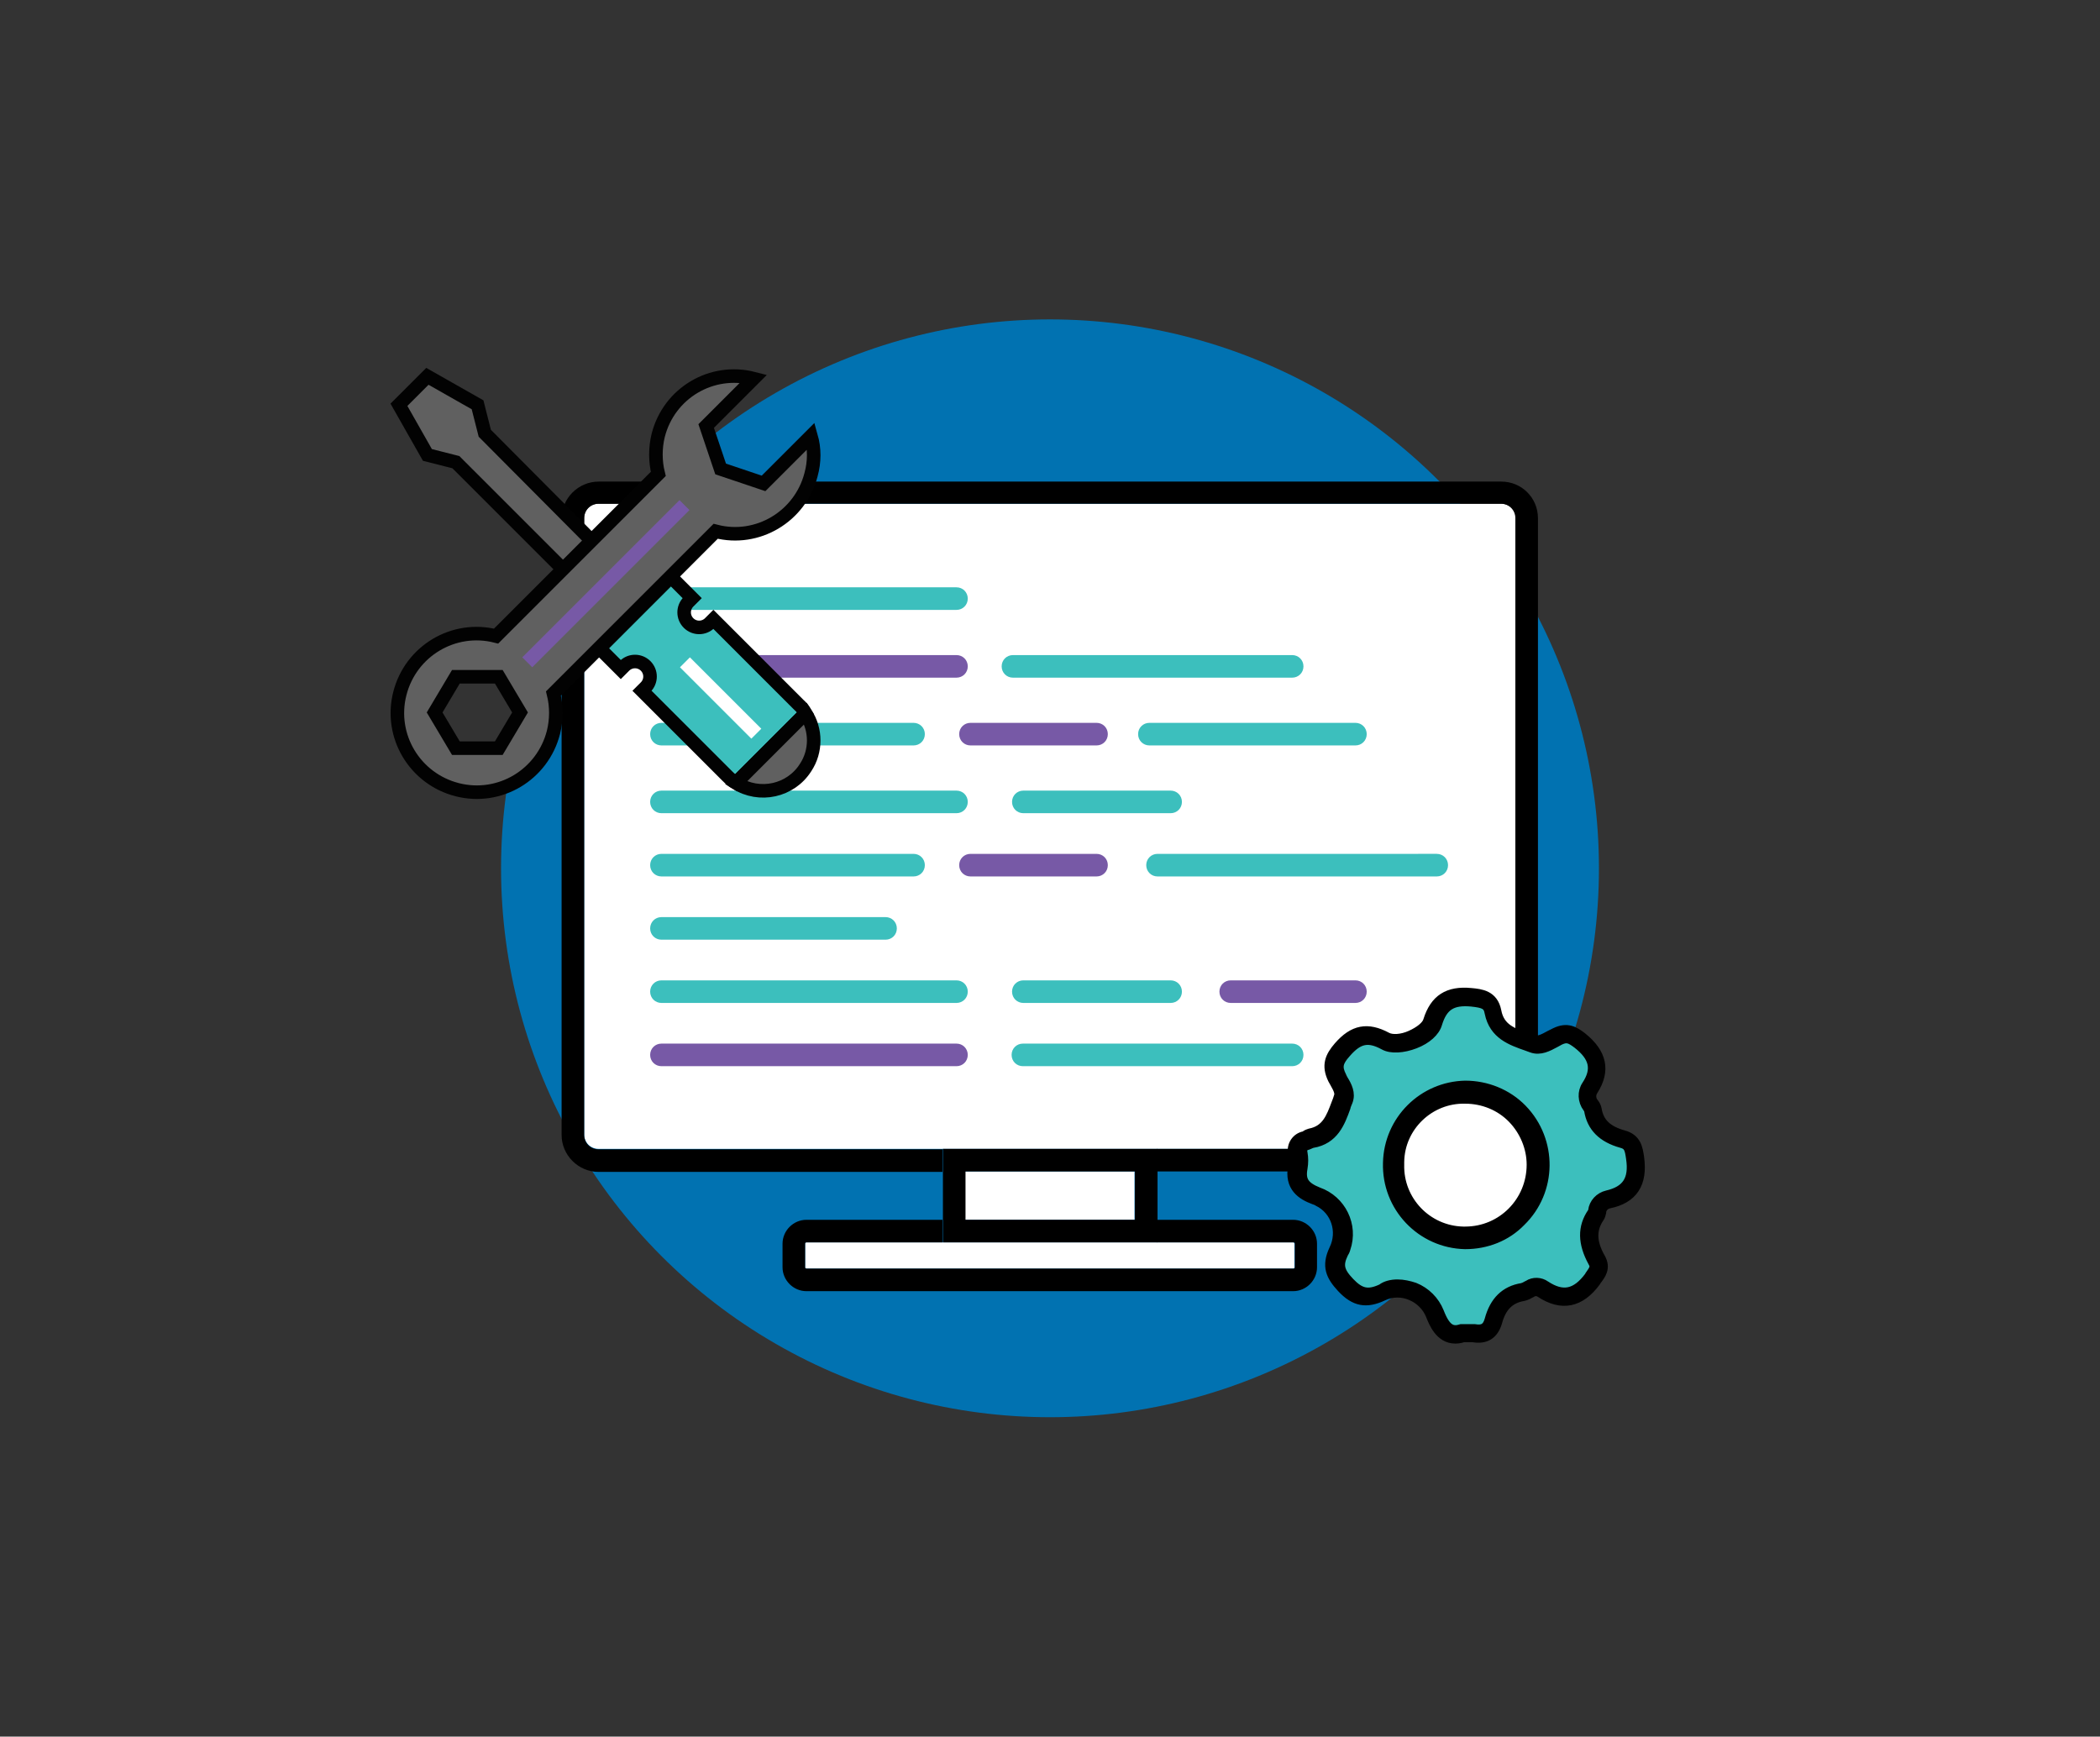
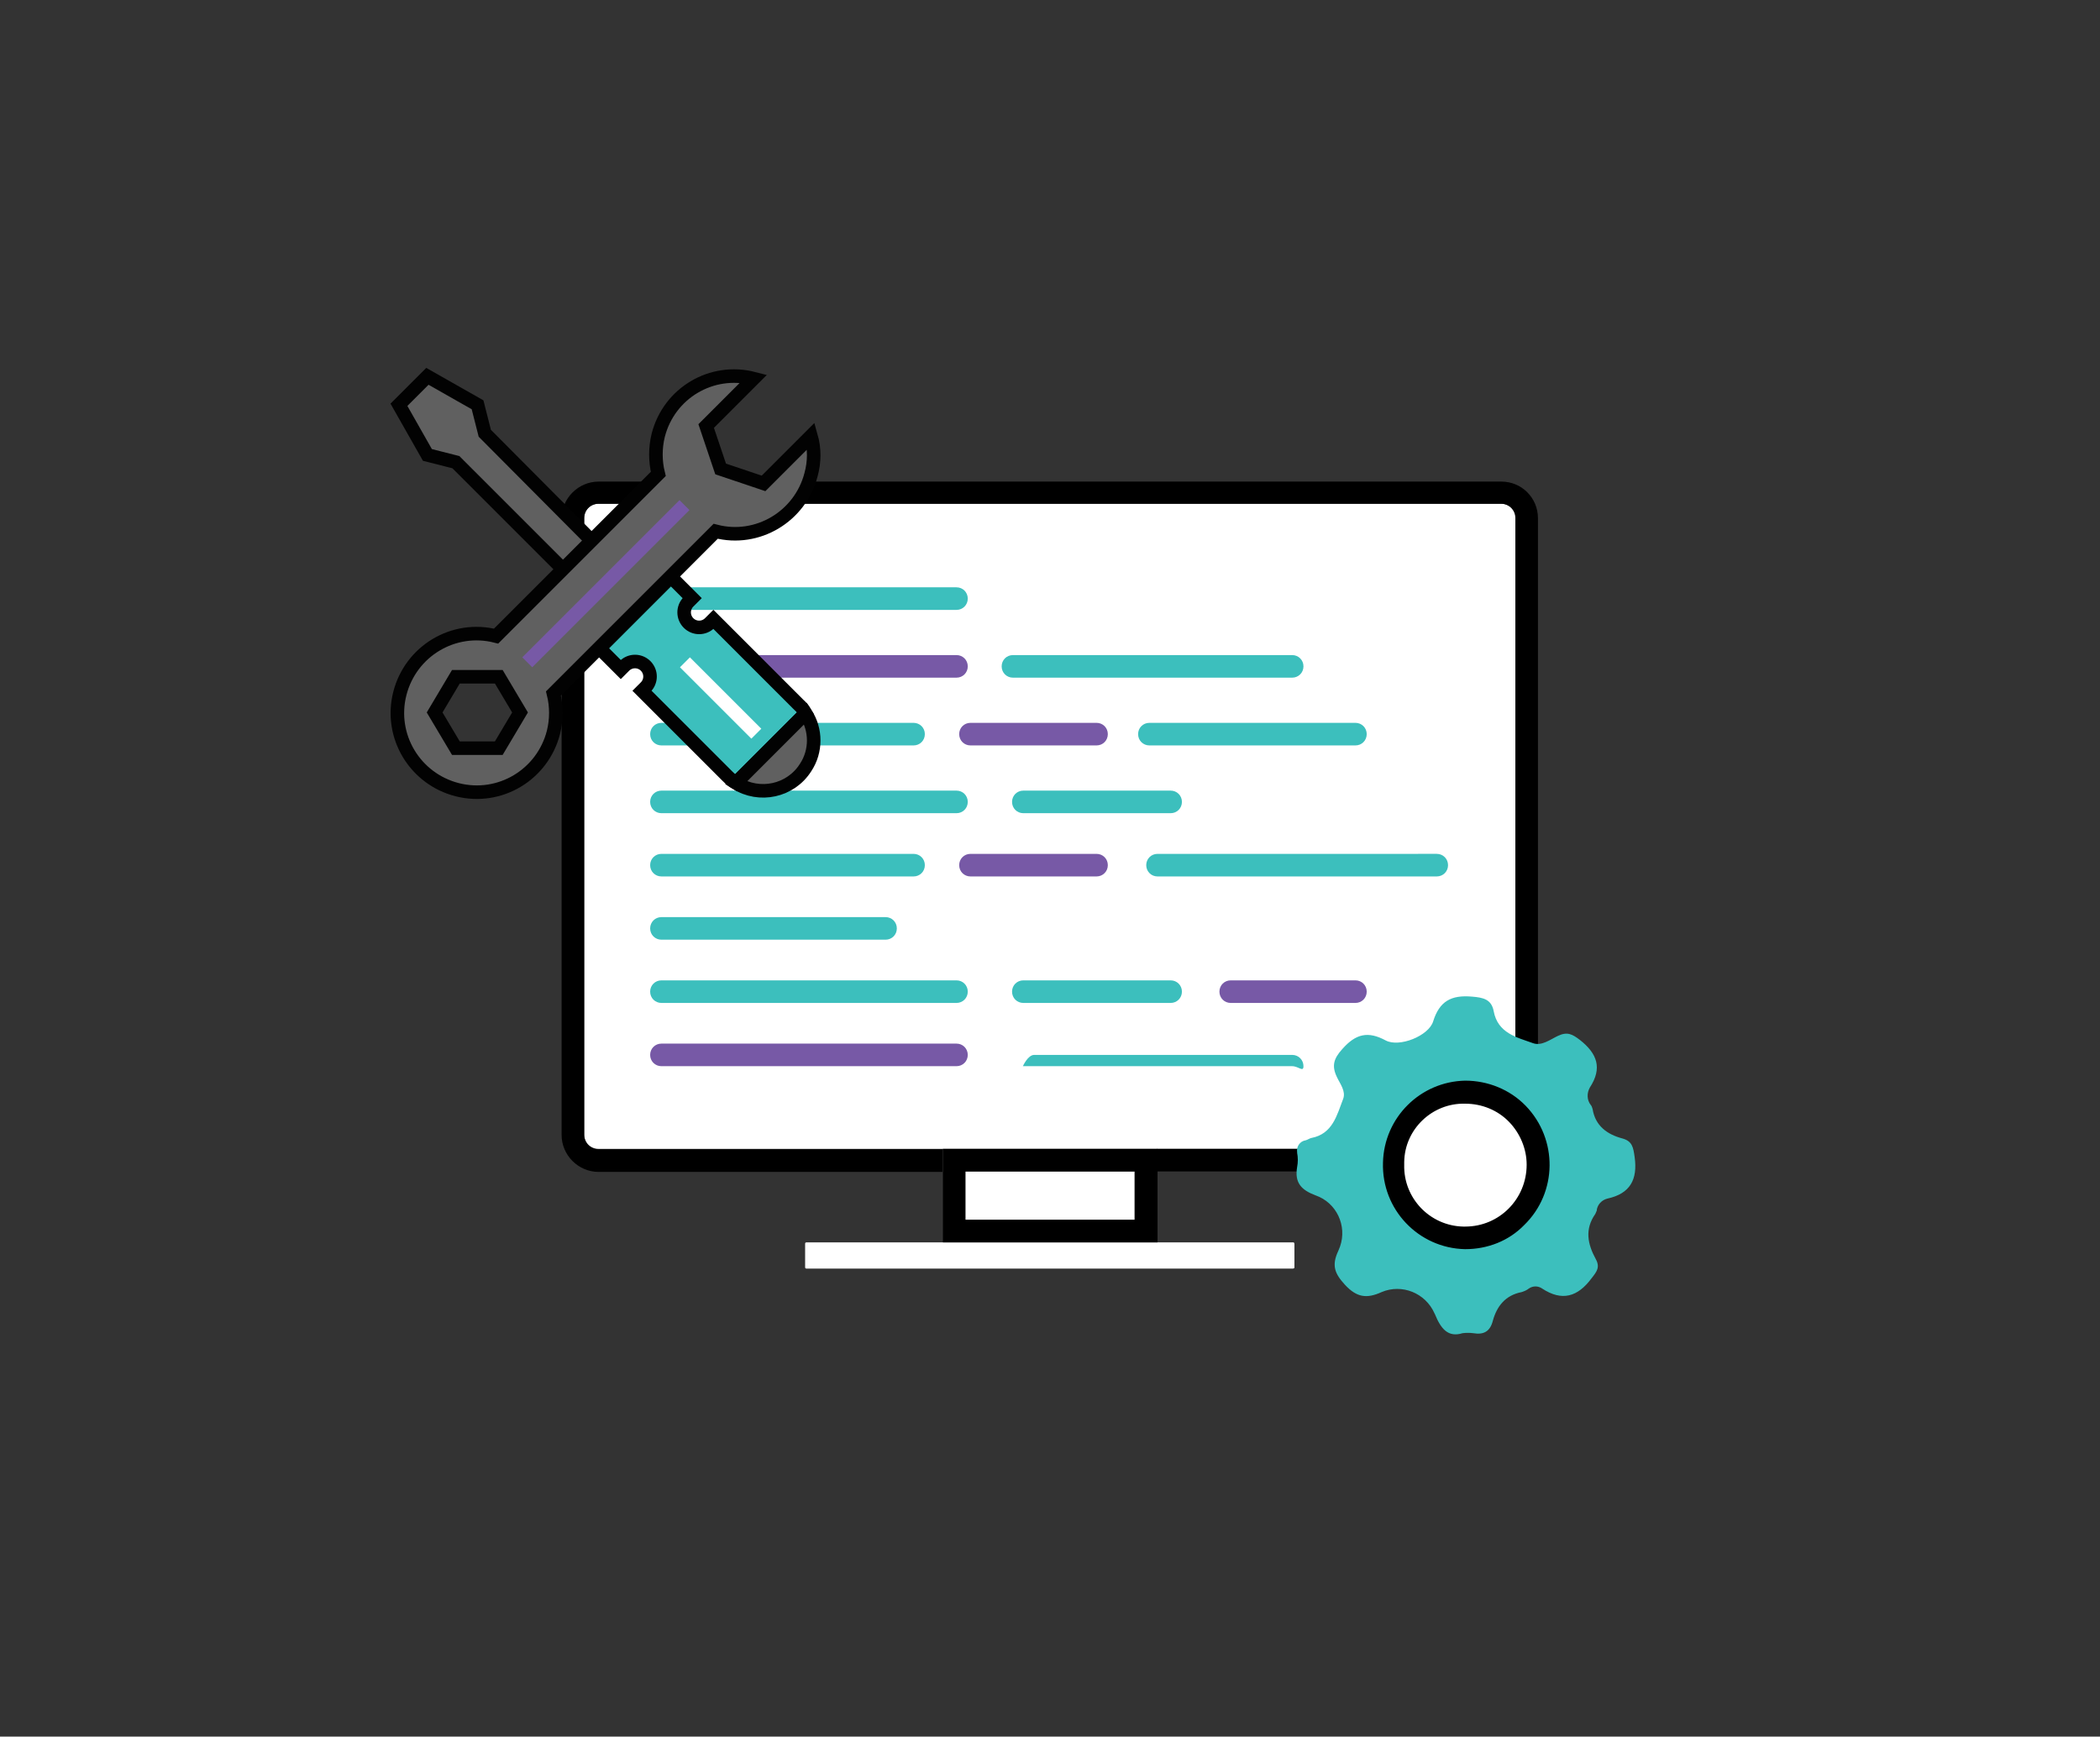
<svg xmlns="http://www.w3.org/2000/svg" version="1.1" id="Capa_1" x="0px" y="0px" viewBox="0 0 464.8 384.4" style="enable-background:new 0 0 464.8 384.4;" xml:space="preserve">
  <rect x="0" y="0" width="464.8" height="384.4" fill="#333333" stroke="none" />
  <style type="text/css">
	.st0{fill:#0172B1;}
	.st1{fill:#FFFFFF;}
	.st2{fill:#7759A6;}
	.st3{fill:#3CBFBD;}
	.st4{stroke:#000000;stroke-width:2;stroke-miterlimit:10;}
	.st5{stroke:#000000;stroke-width:3;stroke-miterlimit:10;}
	.st6{fill:#3CBFBD;stroke:#020202;stroke-width:3;stroke-miterlimit:10;}
	.st7{fill:#606060;stroke:#020202;stroke-width:3;stroke-miterlimit:10;}
</style>
-   <circle class="st0" cx="232.4" cy="192.2" r="121.5" />
  <path class="st1" d="M332.3,254.3c1.8,0,3.2-1.4,3.2-3.2V114.7c0-1.8-1.4-3.2-3.2-3.2H132.5c-1.8,0-3.2,1.4-3.2,3.2v136.4  c0,1.8,1.4,3.2,3.2,3.2H332.3z" />
  <path d="M332.3,106.6H132.5c-4.5,0-8.2,3.7-8.2,8.2v136.4c0,4.5,3.7,8.2,8.2,8.2h76.1v-5h-76.1c-1.8,0-3.2-1.4-3.2-3.2V114.7  c0-1.8,1.4-3.2,3.2-3.2h199.7c1.8,0,3.2,1.4,3.2,3.2v136.4c0,1.8-1.4,3.2-3.2,3.2h-76.1v5h76.1c4.5,0,8.2-3.7,8.2-8.2V114.7  C340.4,110.2,336.8,106.6,332.3,106.6C332.3,106.6,332.3,106.6,332.3,106.6z" />
  <path class="st1" d="M178.2,275.3v5.2c0,0.2,0.1,0.3,0.3,0.3h107.7c0.1,0,0.3-0.1,0.3-0.2c0,0,0,0,0-0.1v-5.2c0-0.1-0.1-0.3-0.2-0.3  c0,0,0,0-0.1,0H178.5C178.3,275,178.2,275.1,178.2,275.3z" />
-   <path d="M256.2,275h30.1c0.2,0,0.3,0.1,0.3,0.3v5.2c0,0.1-0.1,0.3-0.2,0.3c0,0,0,0-0.1,0H178.5c-0.1,0-0.3-0.1-0.3-0.2  c0,0,0,0,0-0.1v-5.2c0-0.2,0.1-0.3,0.3-0.3h30.1v-5h-30.1c-2.9,0-5.3,2.4-5.3,5.3v5.2c0,2.9,2.4,5.3,5.3,5.3h107.7  c2.9,0,5.3-2.4,5.3-5.3v-5.2c0-2.9-2.4-5.3-5.3-5.3h-30.1v5H256.2z" />
  <rect x="213.6" y="259.3" class="st1" width="37.5" height="10.7" />
  <path d="M256.2,254.3h-47.5V275h47.5V254.3L256.2,254.3z M251.2,270h-37.5v-10.7h37.5L251.2,270z" />
  <path class="st2" d="M211.7,150h-65.3c-1.4,0-2.5-1.1-2.5-2.5s1.1-2.5,2.5-2.5h65.3c1.4,0,2.5,1.1,2.5,2.5S213.1,150,211.7,150z" />
  <path class="st3" d="M202.2,165h-55.8c-1.4,0-2.5-1.1-2.5-2.5s1.1-2.5,2.5-2.5h55.8c1.4,0,2.5,1.1,2.5,2.5S203.6,165,202.2,165z" />
  <path class="st3" d="M211.7,135h-65.3c-1.4,0-2.5-1.1-2.5-2.5s1.1-2.5,2.5-2.5h65.3c1.4,0,2.5,1.1,2.5,2.5S213.1,135,211.7,135z" />
  <path class="st3" d="M211.7,180h-65.3c-1.4,0-2.5-1.1-2.5-2.5s1.1-2.5,2.5-2.5h65.3c1.4,0,2.5,1.1,2.5,2.5S213.1,180,211.7,180z" />
  <path class="st3" d="M202.2,194h-55.8c-1.4,0-2.5-1.1-2.5-2.5s1.1-2.5,2.5-2.5h55.8c1.4,0,2.5,1.1,2.5,2.5S203.6,194,202.2,194z" />
  <path class="st3" d="M211.7,222h-65.3c-1.4,0-2.5-1.1-2.5-2.5s1.1-2.5,2.5-2.5h65.3c1.4,0,2.5,1.1,2.5,2.5S213.1,222,211.7,222z" />
  <path class="st2" d="M211.7,236h-65.3c-1.4,0-2.5-1.1-2.5-2.5s1.1-2.5,2.5-2.5h65.3c1.4,0,2.5,1.1,2.5,2.5S213.1,236,211.7,236z" />
  <path class="st2" d="M242.7,165h-27.9c-1.4,0-2.5-1.1-2.5-2.5s1.1-2.5,2.5-2.5h27.9c1.4,0,2.5,1.1,2.5,2.5S244.1,165,242.7,165z" />
  <path class="st3" d="M259.1,180h-32.6c-1.4,0-2.5-1.1-2.5-2.5s1.1-2.5,2.5-2.5h32.6c1.4,0,2.5,1.1,2.5,2.5c0,0,0,0,0,0  C261.6,178.9,260.5,180,259.1,180z" />
  <path class="st2" d="M242.7,194h-27.9c-1.4,0-2.5-1.1-2.5-2.5s1.1-2.5,2.5-2.5h27.9c1.4,0,2.5,1.1,2.5,2.5S244.1,194,242.7,194z" />
  <path class="st3" d="M196,208h-49.6c-1.4,0-2.5-1.1-2.5-2.5s1.1-2.5,2.5-2.5H196c1.4,0,2.5,1.1,2.5,2.5S197.4,208,196,208z" />
  <path class="st3" d="M259.1,222h-32.6c-1.4,0-2.5-1.1-2.5-2.5s1.1-2.5,2.5-2.5h32.6c1.4,0,2.5,1.1,2.5,2.5c0,0,0,0,0,0  C261.6,220.9,260.5,222,259.1,222z" />
-   <path class="st3" d="M286,236h-59.6c-1.4,0-2.5-1.1-2.5-2.5s1.1-2.5,2.5-2.5H286c1.4,0,2.5,1.1,2.5,2.5S287.4,236,286,236z" />
+   <path class="st3" d="M286,236h-59.6s1.1-2.5,2.5-2.5H286c1.4,0,2.5,1.1,2.5,2.5S287.4,236,286,236z" />
  <path class="st3" d="M286,150h-61.8c-1.4,0-2.5-1.1-2.5-2.5s1.1-2.5,2.5-2.5H286c1.4,0,2.5,1.1,2.5,2.5S287.4,150,286,150z" />
  <path class="st3" d="M300,165h-45.6c-1.4,0-2.5-1.1-2.5-2.5s1.1-2.5,2.5-2.5H300c1.4,0,2.5,1.1,2.5,2.5S301.4,165,300,165z" />
  <path class="st3" d="M318,194h-61.8c-1.4,0-2.5-1.1-2.5-2.5s1.1-2.5,2.5-2.5H318c1.4,0,2.5,1.1,2.5,2.5S319.4,194,318,194z" />
  <path class="st2" d="M300,222h-27.6c-1.4,0-2.5-1.1-2.5-2.5s1.1-2.5,2.5-2.5H300c1.4,0,2.5,1.1,2.5,2.5S301.4,222,300,222z" />
  <path class="st3" d="M323.7,295.1c0.8-0.1,1.6-0.1,2.4,0c2.3,0.4,3.7-0.4,4.3-2.7c0.9-3.3,2.8-5.7,6.4-6.4c0.6-0.2,1.1-0.4,1.6-0.8  c0.9-0.6,2-0.6,2.9,0c4.4,2.9,7.9,1.9,11-2.3c1.1-1.4,1.9-2.4,0.9-4.2c-1.8-3.3-2.5-6.6-0.1-10c0.1-0.2,0.2-0.5,0.3-0.7  c0.1-1.3,1.1-2.4,2.4-2.7c5-1.1,6.7-4.2,6-9.2c-0.3-2.1-0.5-3.5-2.7-4.1c-3.4-0.9-6-2.8-6.6-6.5c-0.1-0.3-0.2-0.7-0.4-0.9  c-0.9-1.1-0.9-2.7-0.2-3.9c2.8-4.3,1.6-7.5-2.2-10.5c-1.7-1.3-2.8-1.9-4.9-0.9c-1.7,0.8-3.6,2.3-5.5,1.6c-3.6-1.3-7.8-2.2-8.7-7.1  c-0.5-2.6-2.3-3-4.8-3.2c-4.6-0.4-7.2,1-8.6,5.5c-1,3.2-7.5,5.8-10.5,4.2c-3.9-2.1-6.6-1.5-9.6,1.9c-1.9,2.1-2.4,3.7-1.2,6.2  c0.7,1.5,2,3.1,1.4,4.8c-1.4,3.6-2.3,7.8-7.1,8.7c-0.4,0.1-0.8,0.4-1.2,0.5c-1.3,0.2-2.1,1.4-1.9,2.7c0,0,0,0.1,0,0.1  c0.2,1,0.2,2.1,0,3.1c-0.6,3.5,0.9,5.1,4.1,6.3c4.6,1.6,7,6.7,5.4,11.3c-0.1,0.3-0.3,0.7-0.4,1c-1.5,3.2-0.8,5,1.5,7.5  c2.6,2.8,4.8,3.1,8.1,1.6c4.5-1.9,9.7,0.2,11.7,4.7c0,0.1,0.1,0.1,0.1,0.2C318.9,294.1,320.5,296.1,323.7,295.1z" />
-   <path class="st4" d="M322.1,296.4c-3.5,0-4.9-3.7-5.5-5.2c-0.8-2-2.4-3.6-4.4-4.4c-1.9-0.8-4.1-0.8-6,0.1c-3.8,1.8-6.4,1.3-9.3-1.8  c-2.4-2.6-3.5-4.8-1.7-8.6c1.9-3.9,0.4-8.6-3.5-10.5c-0.3-0.2-0.6-0.3-0.9-0.4c-2.7-1-5.6-2.8-4.7-7.5c0.1-0.9,0.1-1.9,0-2.8  c-0.4-1.8,0.8-3.6,2.6-3.9c0,0,0,0,0,0c0.1,0,0.2-0.1,0.3-0.2c0.3-0.2,0.6-0.3,0.9-0.4c3.6-0.7,4.6-3.4,5.8-6.6  c0.2-0.5,0.4-1,0.5-1.4c0.4-0.9-0.2-1.9-0.8-3c-0.2-0.3-0.3-0.6-0.5-0.9c-1.5-3.1-0.6-5.1,1.3-7.3c3.3-3.8,6.5-4.4,10.8-2.1  c1.1,0.6,3.2,0.5,5.2-0.4s3.5-2.1,3.8-3.2c1.5-4.8,4.5-6.7,9.6-6.2c2.2,0.2,5,0.5,5.7,4.1c0.7,3.8,3.6,4.8,6.9,5.9l1.2,0.4  c1.1,0.4,2.3-0.3,3.6-1c0.4-0.2,0.8-0.4,1.2-0.6c2.7-1.3,4.3-0.3,6,1c4.5,3.6,5.3,7.5,2.5,11.9c-0.6,0.9-0.5,2,0.2,2.8  c0.3,0.4,0.5,0.8,0.6,1.3c0.5,3,2.3,4.7,5.9,5.7c2.9,0.8,3.2,3,3.5,5c0.8,5.8-1.4,9.2-6.8,10.3c-0.9,0.2-1.6,1-1.6,1.9  c-0.1,0.4-0.2,0.8-0.4,1.1c-1.8,2.6-1.8,5.4,0.2,8.9c1.3,2.3,0.1,3.8-0.9,5.1l-0.1,0.2c-3.5,4.8-7.7,5.6-12.4,2.5  c-0.6-0.4-1.3-0.4-1.9,0l-0.4,0.2c-0.5,0.3-1,0.5-1.5,0.6c-2.9,0.5-4.7,2.3-5.6,5.6c-0.8,2.8-2.6,4-5.5,3.5c-0.4,0-0.7,0-1.1,0h-1  C323.3,296.3,322.7,296.4,322.1,296.4z M309.3,284.2c1.3,0,2.6,0.3,3.8,0.7c2.5,1,4.5,3,5.5,5.5c1.5,3.9,2.9,4.3,4.8,3.7l0.2,0h0.2  h1.1c0.5,0,1,0,1.5,0c1.8,0.3,2.7-0.2,3.2-2c1.1-4.1,3.5-6.5,7.3-7.1c0.3-0.1,0.6-0.2,0.9-0.4l0.4-0.2c1.2-0.8,2.8-0.7,3.9,0.1  c3.8,2.5,6.7,1.9,9.6-2l0.1-0.2c1-1.4,1.3-1.9,0.7-2.9c-2.3-4.2-2.4-7.8-0.1-11.1c0.1-0.1,0.1-0.2,0.1-0.3c0.2-1.7,1.5-3.1,3.2-3.5  c4.3-1,5.9-3.4,5.2-8.1c-0.3-2.1-0.5-2.9-2-3.3c-4.3-1.2-6.7-3.6-7.3-7.4c-0.1-0.2-0.2-0.4-0.3-0.5c-1.1-1.5-1.2-3.5-0.2-5  c2.3-3.5,1.7-6.2-2-9.1c-1.6-1.2-2.3-1.5-3.8-0.8c-0.4,0.2-0.7,0.4-1.1,0.6c-1.5,0.8-3.3,1.8-5.2,1.1l-1.1-0.4  c-3.4-1.2-7.3-2.5-8.3-7.4c-0.3-1.8-1.2-2.1-3.9-2.4c-4.3-0.4-6.3,0.9-7.5,4.8c-0.5,1.8-2.4,3.5-5,4.5s-5.3,1.2-6.9,0.3  c-3.5-1.9-5.6-1.4-8.3,1.7c-1.8,2-2,3.1-1,5.1c0.1,0.3,0.3,0.6,0.4,0.8c0.8,1.3,1.7,3,1,4.8c-0.2,0.5-0.4,0.9-0.5,1.4  c-1.2,3.3-2.6,7.1-7.4,7.9c-0.1,0-0.2,0.1-0.3,0.1c-0.2,0.1-0.5,0.2-0.7,0.3c-1,0.3-1.3,0.7-1.1,1.7c0.2,1.1,0.2,2.2,0,3.4  c-0.5,2.7,0.4,4,3.4,5.2c5.1,1.8,7.9,7.4,6.1,12.6c-0.1,0.4-0.3,0.8-0.5,1.1c-1.2,2.5-0.9,3.9,1.4,6.3s4,2.8,7,1.4  C306.7,284.5,308,284.2,309.3,284.2z" />
  <path class="st1" d="M308.2,257.8c-0.1,8.9,7.1,16.2,16,16.3c8.9,0.1,16.2-7.1,16.3-16c0.1-8.9-7.1-16.2-16-16.3c-0.1,0-0.2,0-0.2,0  c-8.8-0.1-16,6.9-16.1,15.7C308.2,257.6,308.2,257.7,308.2,257.8z" />
  <path class="st5" d="M324.3,275c-9.5-0.2-17-8.1-16.7-17.6c0.2-9.2,7.6-16.5,16.7-16.7l0,0c4.6,0,9.1,1.8,12.3,5.1  c6.6,6.8,6.5,17.7-0.3,24.3C333.2,273.3,328.9,275,324.3,275L324.3,275z M324.3,242.8L324.3,242.8c-8.1-0.2-14.9,6.3-15,14.4  c0,0.2,0,0.4,0,0.6l0,0c-0.2,8.2,6.3,15,14.5,15.2c0.2,0,0.4,0,0.5,0l0,0c8.4,0,15.1-6.8,15.1-15.2c0-3.9-1.6-7.7-4.3-10.5  C332.3,244.4,328.4,242.8,324.3,242.8L324.3,242.8z" />
  <g>
    <path class="st6" d="M176.8,156l-18.9-18.9l-0.8,0.8c-1.3,1.3-3.4,1.3-4.7,0c-1.3-1.3-1.3-3.4,0-4.7l0.8-0.8l-4.7-4.7l-15.8,15.8   l4.7,4.7l0.8-0.8c1.3-1.3,3.4-1.3,4.7,0c1.3,1.3,1.3,3.4,0,4.7l-0.8,0.8l18.9,18.9c0.6,0.6,1.2,1.1,1.9,1.5l15.4-15.4   C177.9,157.2,177.4,156.5,176.8,156L176.8,156z" />
    <path class="st7" d="M178.3,157.9l-15.4,15.4c5.2,3.3,12.1,1.8,15.4-3.4C180.7,166.3,180.7,161.5,178.3,157.9L178.3,157.9z    M178.3,157.9" />
    <path class="st7" d="M107.3,95.9l-1.6-6.3l-11.1-6.3l-6.3,6.3l6.3,11.1l6.3,1.6l36.4,36.4l6.3-6.3L107.3,95.9z M107.3,95.9" />
    <path class="st7" d="M179.5,96.5L169,107l-9.5-3.2l-3.2-9.5l10.5-10.5c-9.3-2.4-18.7,3.2-21.1,12.5c-0.7,2.8-0.7,5.8,0,8.6   l-35.9,35.9c-9.4-2.4-18.9,3.3-21.3,12.7c-2.4,9.4,3.3,18.9,12.7,21.3c9.4,2.4,18.9-3.3,21.3-12.7c0.7-2.8,0.7-5.8,0-8.6l35.9-35.9   c9.3,2.4,18.7-3.3,21.1-12.5C180.3,102.2,180.3,99.3,179.5,96.5L179.5,96.5z M110.4,165.6h-9.5l-4.7-7.9l4.7-7.9h9.5l4.7,7.9   L110.4,165.6z M110.4,165.6" />
    <path class="st2" d="M115.6,145.5l34.8-34.8l2.2,2.2l-34.8,34.8L115.6,145.5z M115.6,145.5" />
    <path class="st1" d="M150.5,147.7l2.2-2.2l15.8,15.8l-2.2,2.2L150.5,147.7z M150.5,147.7" />
  </g>
</svg>